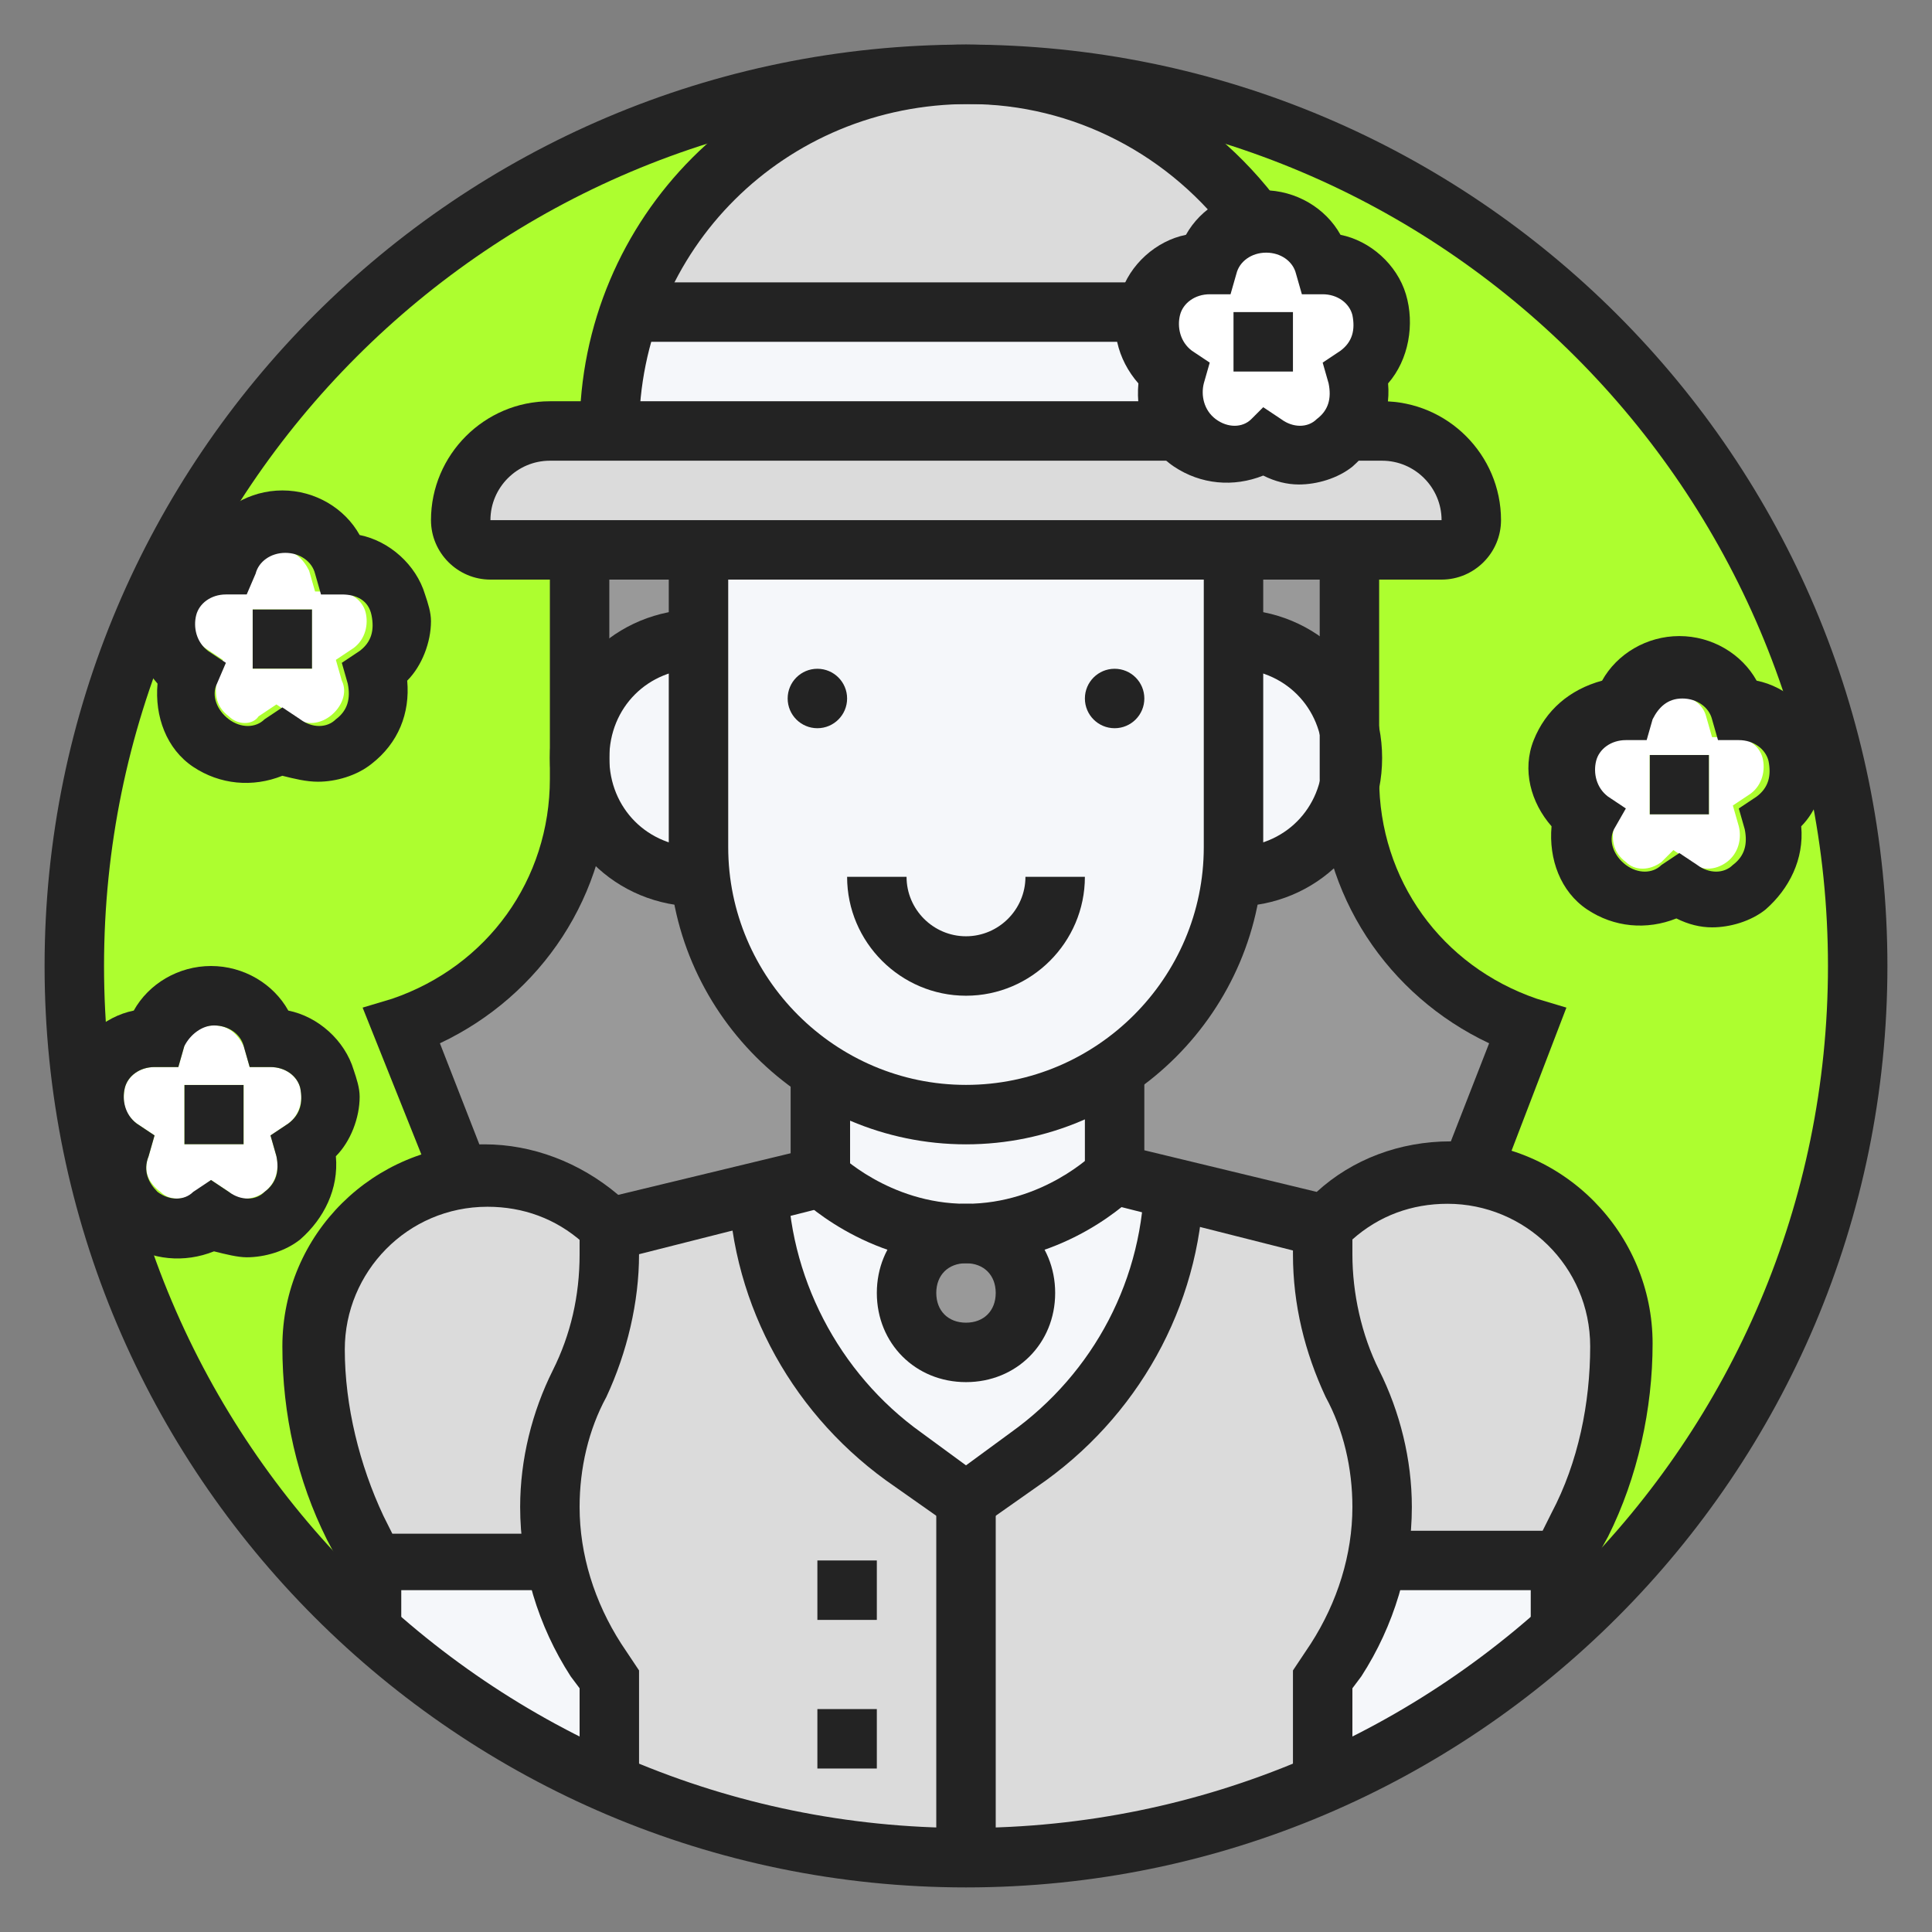
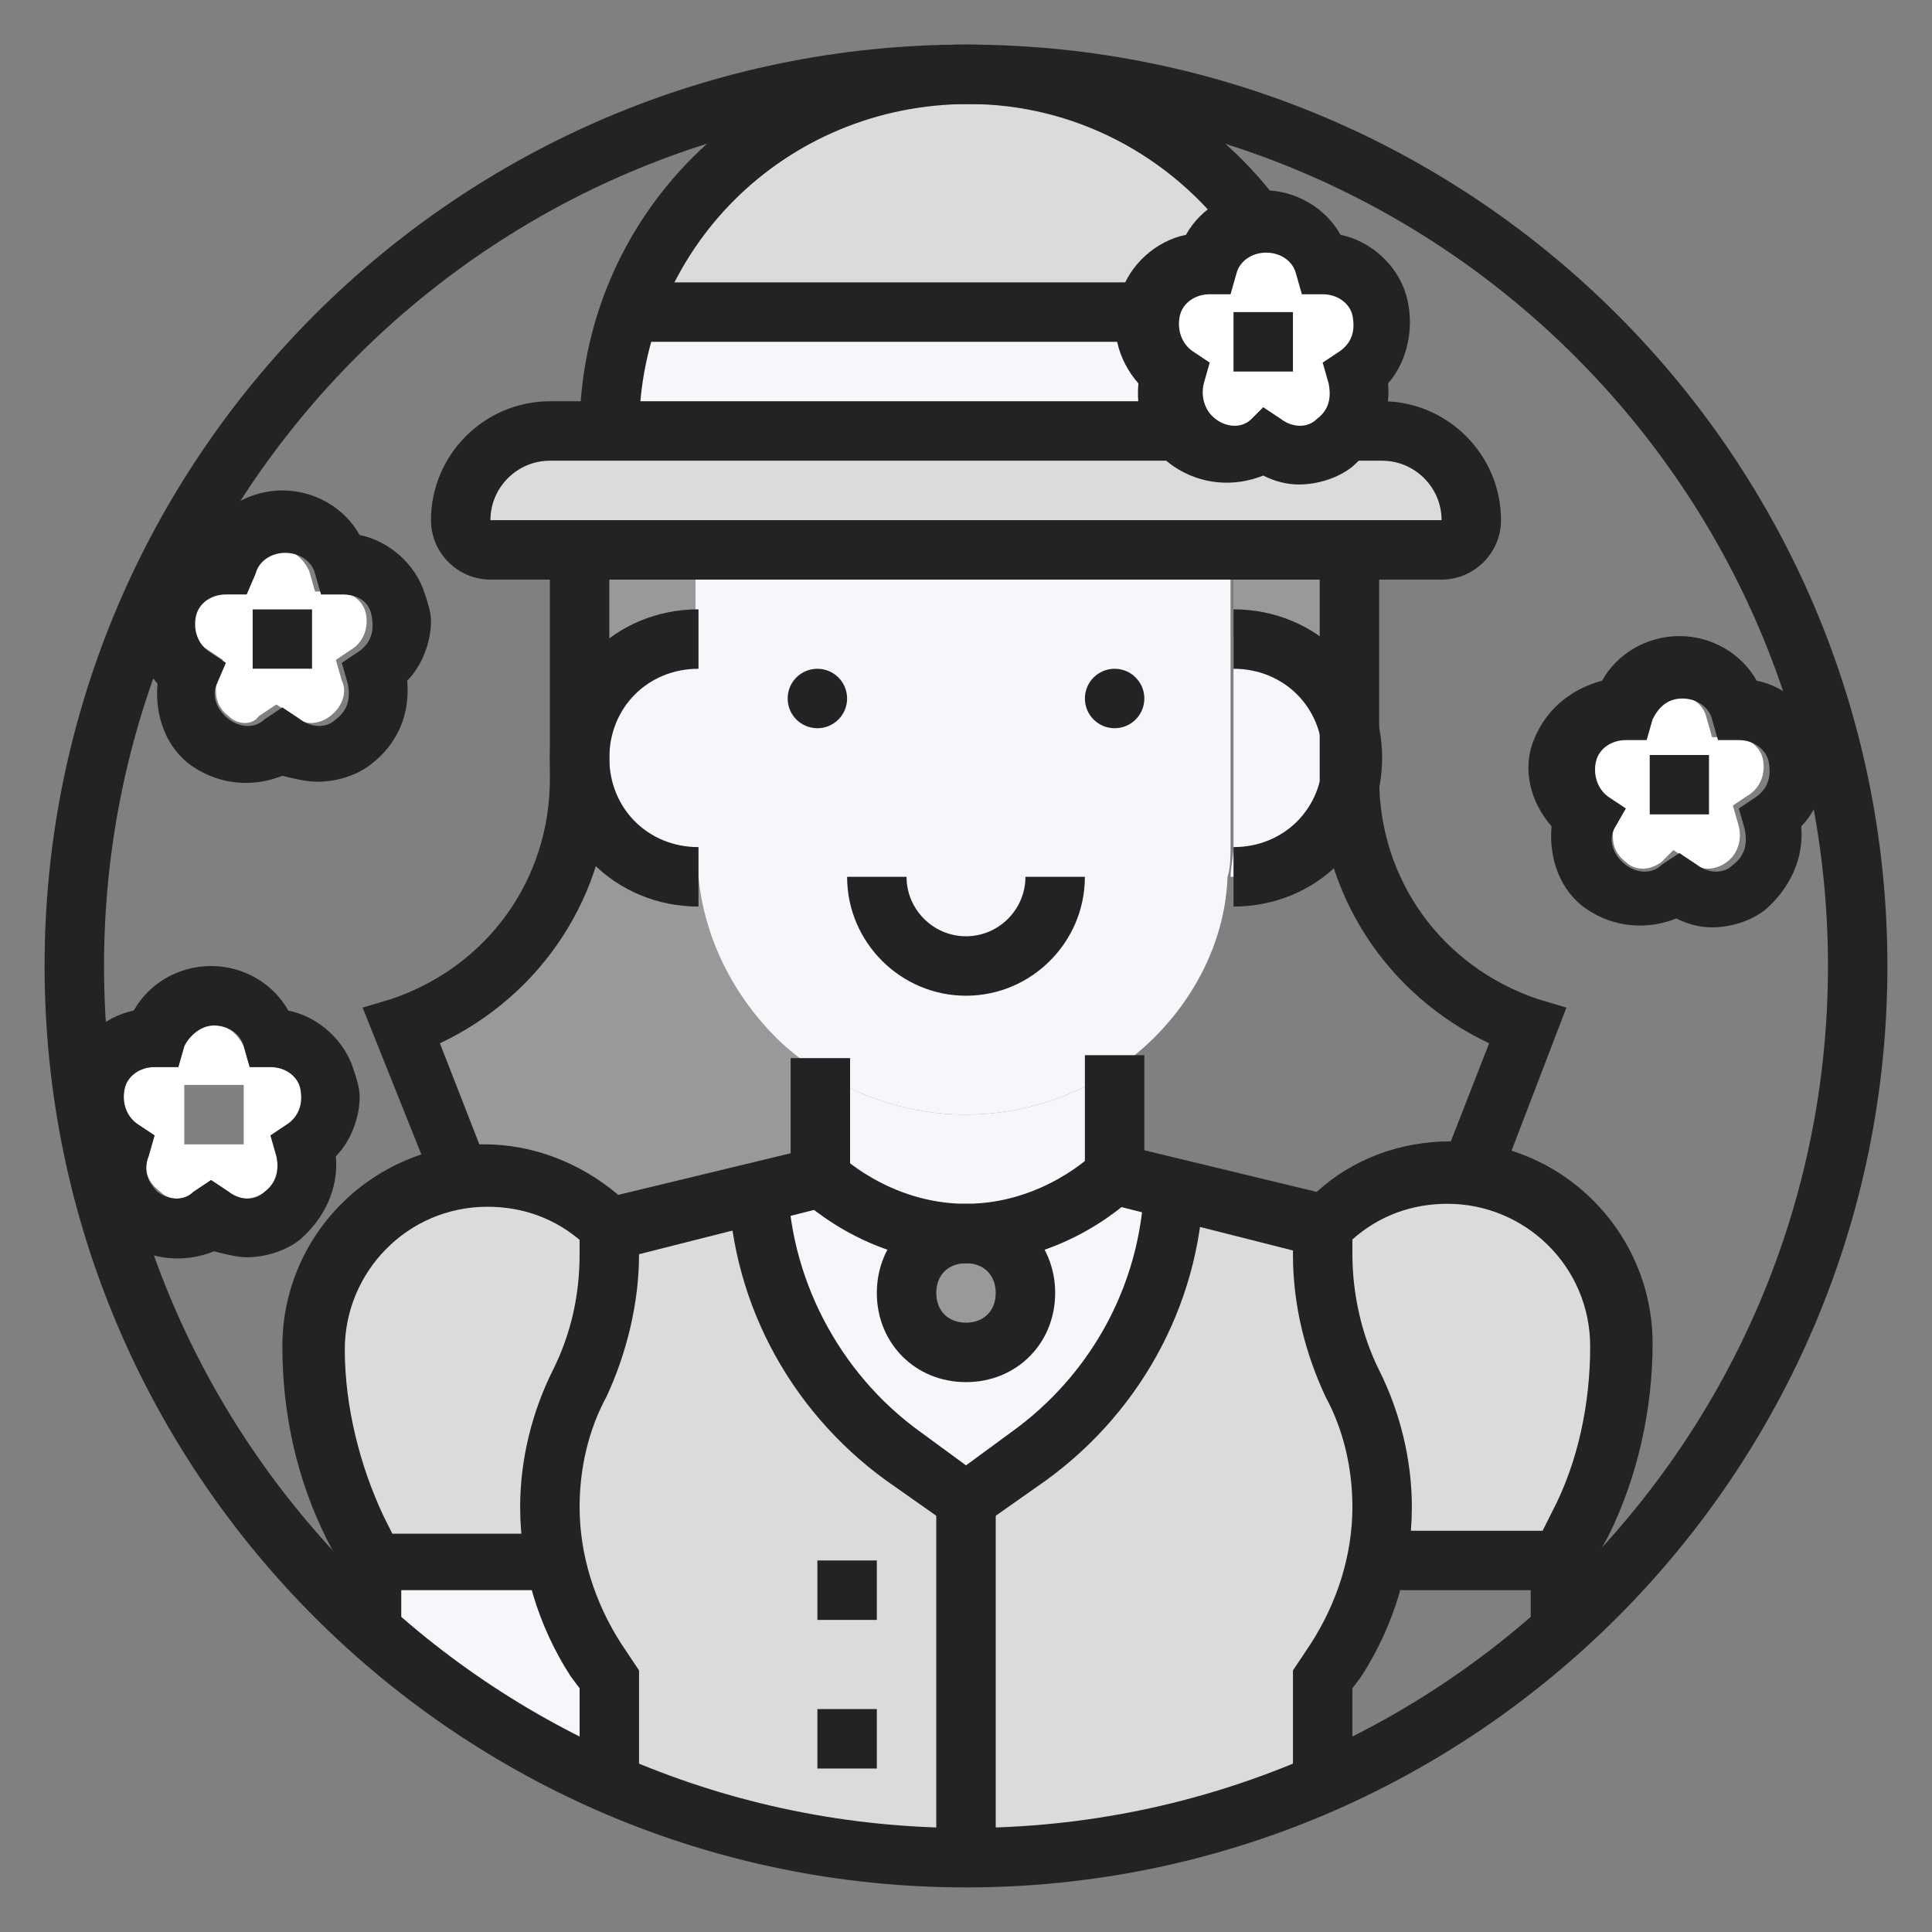
<svg xmlns="http://www.w3.org/2000/svg" version="1.1" id="Layer_1" x="0px" y="0px" viewBox="0 0 65 65" style="enable-background:new 0 0 65 65;" xml:space="preserve">
  <rect x="0" y="0" width="65" height="65" fill="#808080" stroke="none" />
  <style type="text/css">
	.st0{fill:#ADFE2F;}
	.st1{fill:#F5F7FA;}
	.st2{fill:#DBDBDB;}
	.st3{fill:#FFFFFF;}
	.st4{fill:#999999;}
	.st5{fill:#232323;}
</style>
  <g>
    <g>
      <g>
-         <circle class="st0" cx="32.5" cy="32.5" r="30" />
-       </g>
+         </g>
      <g>
-         <path class="st1" d="M52.5,54.5l0.2,0.2c-2.4,2.2-5,3.9-8,5.2l-0.2-0.4v-3l0.4-0.7c0.7-1,1.2-2.2,1.4-3.4l0.2,0h6V54.5z" />
-       </g>
+         </g>
      <g>
        <path class="st1" d="M20.5,56.5v3l-0.2,0.4c-2.9-1.3-5.6-3.1-8-5.2l0.2-0.2v-2h6l0.2,0c0.2,1.2,0.7,2.3,1.4,3.4L20.5,56.5z" />
      </g>
      <g>
        <path class="st2" d="M54.5,45.3c0,2.1-0.5,4.2-1.4,6l-0.6,1.2h-6l-0.2,0c0.1-0.6,0.2-1.2,0.2-1.8c0-1.4-0.3-2.9-1-4.1     c-0.7-1.3-1-2.8-1-4.3v-1l0.4-0.3c1.1-0.9,2.4-1.4,3.8-1.4c0.3,0,0.5,0,0.8,0.1c1.3,0.2,2.4,0.8,3.3,1.6     C53.8,42.3,54.5,43.7,54.5,45.3z" />
      </g>
      <g>
        <path class="st2" d="M46.5,50.7c0,0.6-0.1,1.2-0.2,1.8c-0.2,1.2-0.7,2.3-1.4,3.4l-0.4,0.7v3l0.2,0.4c-3.7,1.7-7.8,2.6-12.2,2.6     v-12l2.1-1.5c2.9-2.1,4.7-5.4,4.9-9l5,1.2v1c0,1.5,0.3,3,1,4.3C46.2,47.8,46.5,49.2,46.5,50.7z" />
      </g>
      <g>
        <path class="st2" d="M32.5,50.5v12c-4.3,0-8.5-0.9-12.2-2.6l0.2-0.4v-3l-0.4-0.7c-0.7-1-1.1-2.2-1.4-3.4     c-0.1-0.6-0.2-1.2-0.2-1.8c0-1.4,0.3-2.9,1-4.1c0.7-1.3,1-2.8,1-4.3v-1l5-1.2c0.1,3.6,1.9,6.9,4.9,9L32.5,50.5z" />
      </g>
      <g>
        <path class="st2" d="M20.5,41.2v1c0,1.5-0.4,3-1,4.3c-0.6,1.3-1,2.7-1,4.1c0,0.6,0.1,1.2,0.2,1.8l-0.2,0h-6l-0.6-1.2     c-0.9-1.9-1.4-3.9-1.4-6c0-1.6,0.6-3.1,1.7-4.1c0.9-0.9,2-1.5,3.3-1.6c0.3,0,0.5-0.1,0.8-0.1c1.4,0,2.8,0.5,3.8,1.4L20.5,41.2z" />
      </g>
      <g>
        <path class="st2" d="M42.2,7.5L42.2,7.5c-0.8,0.1-1.5,0.7-1.7,1.4c-0.9,0-1.7,0.5-2,1.4c0,0.1,0,0.1,0,0.2l0,0h-17l-0.3-0.1     C22.8,6,27,2.8,31.9,2.5c0.2,0,0.4,0,0.6,0c0.2,0,0.5,0,0.8,0c1.7,0.1,3.4,0.6,4.8,1.3C39.7,4.7,41.2,6,42.2,7.5z" />
      </g>
      <g>
        <path class="st2" d="M46.5,14.5c1.7,0,3,1.3,3,3c0,0.5-0.5,1-1,1h-3h-4h-18h-4h-3c-0.6,0-1-0.5-1-1c0-0.8,0.3-1.6,0.9-2.1     c0.5-0.5,1.3-0.9,2.1-0.9h2h19l0.1-0.1c0.1,0.2,0.3,0.4,0.5,0.5c0.7,0.5,1.7,0.5,2.4,0c0.7,0.5,1.7,0.6,2.4,0     c0.2-0.1,0.4-0.3,0.5-0.5l0.1,0.1H46.5z" />
      </g>
      <g>
        <path class="st1" d="M39.6,14.4l-0.1,0.1h-19c0-1.4,0.2-2.8,0.7-4.1l0.3,0.1h17l0,0c-0.2,0.8,0.2,1.6,0.8,2.1     C39.2,13.2,39.2,13.9,39.6,14.4z" />
      </g>
      <g>
        <path class="st3" d="M46.4,10.3c0.3,0.9-0.1,1.8-0.8,2.3c0.2,0.6,0.1,1.3-0.2,1.8c-0.1,0.2-0.3,0.4-0.5,0.5     c-0.7,0.5-1.7,0.5-2.4,0c-0.7,0.5-1.7,0.6-2.4,0c-0.2-0.1-0.4-0.3-0.5-0.5c-0.4-0.5-0.5-1.2-0.2-1.8c-0.7-0.5-1-1.3-0.8-2.1     c0-0.1,0-0.1,0-0.2c0.3-0.9,1.1-1.4,2-1.4c0.2-0.8,0.9-1.3,1.7-1.4c0.1,0,0.2,0,0.2,0c0.9,0,1.7,0.6,1.9,1.4     C45.3,8.9,46.1,9.5,46.4,10.3z" />
      </g>
      <g>
        <path class="st4" d="M45.5,18.5v7c0-2.2-1.8-4-4-4v-3H45.5z" />
      </g>
      <g>
-         <path class="st4" d="M39.5,40l-2-0.5V36c2.2-1.4,3.7-3.8,4-6.5l0.1,0c2.2,0,4-1.8,4-4v0.7c0,3.8,2.4,7.1,6,8.3l-2,5l0,0.1     c-0.3,0-0.5-0.1-0.8-0.1c-1.4,0-2.8,0.5-3.8,1.4l-0.4,0.3L39.5,40z" />
-       </g>
+         </g>
      <g>
        <path class="st4" d="M25.5,40l-5,1.2l-0.4-0.3c-1.1-0.9-2.4-1.4-3.8-1.4c-0.3,0-0.5,0-0.8,0.1l0-0.1l-2-5c3.6-1.2,6-4.5,6-8.3     v-0.7c0,2.2,1.8,4,4,4l0.1,0c0.2,2.1,1.2,4,2.6,5.4c0.4,0.4,0.9,0.8,1.4,1.1v3.5L25.5,40z" />
      </g>
      <g>
        <path class="st4" d="M23.5,18.5v3c-2.2,0-4,1.8-4,4v-7H23.5z" />
      </g>
      <g>
        <path class="st1" d="M37.5,39.5V36c-1.4,0.9-3.1,1.5-5,1.5s-3.6-0.6-5-1.5v3.5l-2,0.5c0.1,3.6,1.9,6.9,4.9,9l2.1,1.5l2.1-1.5     c2.9-2.1,4.7-5.4,4.9-9L37.5,39.5z" />
      </g>
      <g>
        <circle class="st4" cx="32.5" cy="43.5" r="2" />
      </g>
      <g>
        <path class="st1" d="M41.5,21.5c2.2,0,4,1.8,4,4s-1.8,4-4,4l-0.1,0c0-0.3,0.1-0.7,0.1-1V21.5z" />
      </g>
      <g>
        <path class="st1" d="M37.5,36c-1.4,0.9-3.1,1.5-5,1.5s-3.6-0.6-5-1.5c-0.5-0.3-1-0.7-1.4-1.1c-1.4-1.4-2.4-3.3-2.6-5.4     c0-0.3-0.1-0.7-0.1-1v-7v-3h18v3v7c0,0.3,0,0.7-0.1,1C41.2,32.2,39.6,34.6,37.5,36z" />
      </g>
      <g>
        <path class="st1" d="M23.6,29.5L23.6,29.5c-2.3,0-4.1-1.8-4.1-4s1.8-4,4-4v7C23.5,28.8,23.5,29.2,23.6,29.5z" />
      </g>
    </g>
    <g>
      <g>
        <g>
          <circle class="st5" cx="27.5" cy="23.5" r="1" />
        </g>
        <g>
          <circle class="st5" cx="37.5" cy="23.5" r="1" />
        </g>
        <g>
          <path class="st5" d="M32.5,33.5c-2.2,0-4-1.8-4-4h2c0,1.1,0.9,2,2,2c1.1,0,2-0.9,2-2h2C36.5,31.7,34.7,33.5,32.5,33.5z" />
        </g>
        <g>
-           <path class="st5" d="M32.5,38.5c-5.5,0-10-4.5-10-10v-10h2v10c0,4.4,3.6,8,8,8c4.4,0,8-3.6,8-8v-10h2v10      C42.5,34,38,38.5,32.5,38.5z" />
-         </g>
+           </g>
        <g>
          <path class="st5" d="M41.5,30.5v-2c1.7,0,3-1.3,3-3s-1.3-3-3-3v-2c2.8,0,5,2.2,5,5S44.3,30.5,41.5,30.5z" />
        </g>
        <g>
          <path class="st5" d="M50.4,39.9l-1.9-0.7l1.6-4.1c-3.4-1.6-5.7-5-5.7-8.9v-7.7h2v7.7c0,3.4,2.1,6.3,5.3,7.4l1,0.3L50.4,39.9z" />
        </g>
        <g>
          <path class="st5" d="M14.6,39.9l-2.4-6l1-0.3c3.2-1.1,5.3-4,5.3-7.4v-7.7h2v7.7c0,3.9-2.3,7.3-5.7,8.9l1.6,4.1L14.6,39.9z" />
        </g>
        <g>
          <path class="st5" d="M23.5,30.5c-2.8,0-5-2.2-5-5s2.2-5,5-5v2c-1.7,0-3,1.3-3,3s1.3,3,3,3V30.5z" />
        </g>
      </g>
      <g>
        <path class="st5" d="M48.5,19.5h-32c-1.1,0-2-0.9-2-2c0-2.2,1.8-4,4-4h21v2h-21c-1.1,0-2,0.9-2,2h32c0-1.1-0.9-2-2-2h-1v-2h1     c2.2,0,4,1.8,4,4C50.5,18.6,49.6,19.5,48.5,19.5z" />
      </g>
      <g>
        <path class="st5" d="M43.7,16.3c-0.4,0-0.8-0.1-1.2-0.3c-1,0.4-2.1,0.3-3-0.3c-0.9-0.6-1.3-1.7-1.2-2.8c-0.7-0.8-1-1.9-0.6-3     c0.3-1,1.2-1.8,2.2-2c0.5-0.9,1.5-1.5,2.6-1.5c1.1,0,2.1,0.6,2.6,1.5c1,0.2,1.9,1,2.2,2l0,0c0.3,1,0.1,2.2-0.6,3     c0.1,1.1-0.4,2.1-1.2,2.8C45,16.1,44.3,16.3,43.7,16.3z M42.5,13.7l0.6,0.4c0.4,0.3,0.9,0.3,1.2,0c0.4-0.3,0.5-0.7,0.4-1.2     l-0.2-0.7l0.6-0.4c0.4-0.3,0.5-0.7,0.4-1.2v0c-0.1-0.4-0.5-0.7-1-0.7c0,0,0,0,0,0l-0.7,0l-0.2-0.7c-0.1-0.4-0.5-0.7-1-0.7     c-0.5,0-0.9,0.3-1,0.7l-0.2,0.7l-0.7,0c0,0,0,0,0,0c-0.5,0-0.9,0.3-1,0.7c-0.1,0.4,0,0.9,0.4,1.2l0.6,0.4l-0.2,0.7     c-0.1,0.4,0,0.9,0.4,1.2c0.4,0.3,0.9,0.3,1.2,0L42.5,13.7z" />
      </g>
      <g>
        <rect x="21.5" y="9.5" class="st5" width="17" height="2" />
      </g>
      <g>
        <path class="st5" d="M21.5,14.5h-2c0-7.2,5.8-13,13-13c4.2,0,8.1,2,10.6,5.4l-1.6,1.2c-2.1-2.9-5.4-4.6-8.9-4.6     C26.4,3.5,21.5,8.4,21.5,14.5z" />
      </g>
      <g>
        <rect x="41.5" y="10.5" class="st5" width="2" height="2" />
      </g>
      <g>
        <g>
          <path class="st5" d="M18.5,53.5h-6.6L11,51.8c-1-2-1.5-4.2-1.5-6.5c0-3.8,3.1-6.8,6.8-6.8c1.6,0,3.2,0.6,4.5,1.7l5.8-1.4v-3.2h2      v4.8l-8.3,2.1l-0.7-0.7c-0.9-0.8-2-1.2-3.2-1.2c-2.7,0-4.8,2.2-4.8,4.8c0,1.9,0.5,3.9,1.3,5.6l0.3,0.6h5.4V53.5z" />
        </g>
        <g>
          <path class="st5" d="M21.5,59.5h-2v-2.7l-0.3-0.4c-1.1-1.7-1.7-3.7-1.7-5.7c0-1.6,0.4-3.2,1.1-4.6c0.6-1.2,0.9-2.5,0.9-3.9v-1h2      v1c0,1.6-0.4,3.3-1.1,4.8c-0.6,1.1-0.9,2.4-0.9,3.7c0,1.6,0.5,3.2,1.4,4.6l0.6,0.9V59.5z" />
        </g>
      </g>
      <g>
        <rect x="11.5" y="52.5" class="st5" width="2" height="2" />
      </g>
      <g>
        <g>
          <path class="st5" d="M53.1,53.5h-6.6v-2h5.4l0.3-0.6c0.9-1.7,1.3-3.7,1.3-5.6c0-2.7-2.2-4.8-4.8-4.8c-1.2,0-2.3,0.4-3.2,1.2      l-0.7,0.7l-8.3-2.1v-4.8h2v3.2l5.8,1.4c1.2-1.1,2.8-1.7,4.5-1.7c3.8,0,6.8,3.1,6.8,6.8c0,2.2-0.5,4.5-1.5,6.5L53.1,53.5z" />
        </g>
        <g>
          <path class="st5" d="M45.5,59.5h-2v-3.3l0.6-0.9c0.9-1.4,1.4-3,1.4-4.6c0-1.3-0.3-2.6-0.9-3.7c-0.7-1.5-1.1-3.1-1.1-4.8v-1h2v1      c0,1.3,0.3,2.7,0.9,3.9c0.7,1.4,1.1,3,1.1,4.6c0,2-0.6,4-1.7,5.7l-0.3,0.4V59.5z" />
        </g>
      </g>
      <g>
        <rect x="51.5" y="52.5" class="st5" width="2" height="2" />
      </g>
      <g>
        <path class="st5" d="M32.5,42.5c-3.4,0-5.6-2.2-5.7-2.3l1.4-1.4c0,0,1.7,1.7,4.3,1.7c2.6,0,4.3-1.7,4.3-1.7l1.4,1.4     C38.1,40.3,35.9,42.5,32.5,42.5z" />
      </g>
      <g>
        <path class="st5" d="M32.5,46.5c-1.7,0-3-1.3-3-3s1.3-3,3-3c1.7,0,3,1.3,3,3S34.2,46.5,32.5,46.5z M32.5,42.5c-0.6,0-1,0.4-1,1     s0.4,1,1,1c0.6,0,1-0.4,1-1S33.1,42.5,32.5,42.5z" />
      </g>
      <g>
        <path class="st5" d="M32.5,51.7l-2.7-1.9c-3.3-2.4-5.3-6.2-5.3-10.3h2c0,3.4,1.7,6.7,4.5,8.7l1.5,1.1l1.5-1.1     c2.8-2,4.5-5.2,4.5-8.7h2c0,4.1-2,7.9-5.3,10.3L32.5,51.7z" />
      </g>
      <g>
        <rect x="31.5" y="50.5" class="st5" width="2" height="12" />
      </g>
      <g>
        <rect x="27.5" y="52.5" class="st5" width="2" height="2" />
      </g>
      <g>
        <rect x="27.5" y="57.5" class="st5" width="2" height="2" />
      </g>
      <g>
        <path class="st5" d="M32.5,63.5c-17.1,0-31-13.9-31-31c0-17.1,13.9-31,31-31c17.1,0,31,13.9,31,31C63.5,49.6,49.6,63.5,32.5,63.5     z M32.5,3.5c-16,0-29,13-29,29s13,29,29,29s29-13,29-29S48.5,3.5,32.5,3.5z" />
      </g>
      <g>
        <g id="XMLID_00000122700850593220196180000011923302999541932171_">
          <g>
            <rect x="55.5" y="25.4" class="st5" width="2" height="2" />
            <path class="st3" d="M57.5,27.4v-2h-2v2H57.5z M54.7,29c-0.4-0.3-0.5-0.7-0.4-1.2l0.2-0.7l-0.6-0.4c-0.4-0.3-0.5-0.7-0.4-1.2       c0.1-0.4,0.5-0.7,1-0.7c0,0,0,0,0,0h0.7l0.2-0.7c0.1-0.4,0.5-0.7,1-0.7s0.9,0.3,1,0.7l0.2,0.7h0.7c0.5,0,0.9,0.3,1,0.7       c0.1,0.4,0,0.9-0.4,1.2l-0.6,0.4l0.2,0.7c0.1,0.4,0,0.9-0.4,1.2c-0.4,0.3-0.9,0.3-1.2,0l-0.6-0.4L55.9,29       C55.5,29.3,55,29.3,54.7,29z" />
            <path class="st5" d="M53.9,22.9c0.5-0.9,1.5-1.5,2.6-1.5s2.1,0.6,2.6,1.5c1,0.2,1.9,1,2.2,2c0.1,0.3,0.1,0.6,0.1,0.9       c0,0.7-0.3,1.5-0.8,2c0.1,1.1-0.4,2.1-1.2,2.8c-0.5,0.4-1.2,0.6-1.8,0.6c-0.4,0-0.8-0.1-1.2-0.3c-1,0.4-2.1,0.3-3-0.3       c-0.9-0.6-1.3-1.7-1.2-2.8c-0.7-0.8-1-1.9-0.6-2.9C52,23.9,52.8,23.2,53.9,22.9z M54.3,27.9c-0.2,0.4,0,0.9,0.4,1.2       c0.4,0.3,0.9,0.3,1.2,0l0.6-0.4l0.6,0.4c0.4,0.3,0.9,0.3,1.2,0c0.4-0.3,0.5-0.7,0.4-1.2l-0.2-0.7l0.6-0.4       c0.4-0.3,0.5-0.7,0.4-1.2c-0.1-0.4-0.5-0.7-1-0.7h-0.7l-0.2-0.7c-0.1-0.4-0.5-0.7-1-0.7s-0.8,0.3-1,0.7l-0.2,0.7h-0.7       c0,0,0,0,0,0c-0.5,0-0.9,0.3-1,0.7c-0.1,0.4,0,0.9,0.4,1.2l0.6,0.4L54.3,27.9z" />
          </g>
          <g>
				</g>
        </g>
      </g>
      <g>
        <g id="XMLID_00000150073562127085063180000014313373775933664189_">
          <g>
            <rect x="8.5" y="20.5" class="st5" width="2" height="2" />
            <path class="st3" d="M10.5,22.5v-2h-2v2H10.5z M7.7,24.1c-0.4-0.3-0.5-0.7-0.4-1.2l0.2-0.7l-0.6-0.4c-0.4-0.3-0.5-0.7-0.4-1.2       c0.1-0.4,0.5-0.7,1-0.7l0.7,0l0.2-0.7c0.1-0.4,0.5-0.7,1-0.7s0.8,0.3,1,0.7l0.2,0.7l0.7,0c0.5,0,0.9,0.3,1,0.7s0,0.9-0.4,1.2       l-0.6,0.4l0.2,0.7c0.2,0.4,0,0.9-0.4,1.2c-0.4,0.3-0.9,0.3-1.2,0l-0.6-0.4l-0.6,0.4C8.5,24.4,8,24.4,7.7,24.1z" />
            <path class="st5" d="M6.9,18c0.5-0.9,1.5-1.5,2.6-1.5s2.1,0.6,2.6,1.5c1,0.2,1.9,1,2.2,2c0.1,0.3,0.2,0.6,0.2,0.9       c0,0.7-0.3,1.5-0.8,2c0.1,1.1-0.3,2.1-1.2,2.8c-0.5,0.4-1.2,0.6-1.8,0.6c-0.4,0-0.8-0.1-1.2-0.2c-1,0.4-2.1,0.3-3-0.3       c-0.9-0.6-1.3-1.7-1.2-2.8c-0.7-0.8-1-1.9-0.6-2.9C5,19,5.8,18.3,6.9,18z M8.3,20l-0.7,0c-0.5,0-0.9,0.3-1,0.7       c-0.1,0.4,0,0.9,0.4,1.2l0.6,0.4L7.3,23c-0.2,0.4,0,0.9,0.4,1.2c0.4,0.3,0.9,0.3,1.2,0l0.6-0.4l0.6,0.4c0.4,0.3,0.9,0.3,1.2,0       c0.4-0.3,0.5-0.7,0.4-1.2l-0.2-0.7l0.6-0.4c0.4-0.3,0.5-0.7,0.4-1.2s-0.5-0.7-1-0.7l-0.7,0l-0.2-0.7c-0.1-0.4-0.5-0.7-1-0.7       s-0.9,0.3-1,0.7L8.3,20z" />
          </g>
          <g>
				</g>
        </g>
      </g>
      <g>
        <g id="XMLID_00000047059944297863160650000002751435007627063703_">
          <g>
-             <rect x="6.2" y="36.5" class="st5" width="2" height="2" />
            <path class="st3" d="M8.2,38.5v-2h-2v2H8.2z M6.6,40.1c-0.4,0.3-0.9,0.3-1.2,0C5,39.8,4.8,39.4,5,38.9l0.2-0.7l-0.6-0.4       c-0.4-0.3-0.5-0.7-0.4-1.2c0.1-0.4,0.5-0.7,1-0.7H6l0.2-0.7c0.1-0.4,0.5-0.7,1-0.7c0.5,0,0.8,0.3,1,0.7l0.2,0.7h0.7       c0,0,0,0,0,0c0.5,0,0.9,0.3,1,0.7c0.1,0.4,0,0.9-0.4,1.2l-0.6,0.4l0.2,0.7c0.1,0.4,0,0.9-0.4,1.2c-0.4,0.3-0.9,0.3-1.2,0       l-0.6-0.4L6.6,40.1z" />
            <path class="st5" d="M7.2,42.1c-1,0.4-2.1,0.3-3-0.3C3.3,41.1,2.8,40,2.9,39c-0.7-0.8-0.9-1.9-0.6-3c0.3-1,1.2-1.8,2.2-2       c0.5-0.9,1.5-1.5,2.6-1.5c1.1,0,2.1,0.6,2.6,1.5c1,0.2,1.9,1,2.2,2c0.1,0.3,0.2,0.6,0.2,0.9c0,0.7-0.3,1.5-0.8,2       c0.1,1.1-0.4,2.1-1.2,2.8c-0.5,0.4-1.2,0.6-1.8,0.6C8,42.3,7.6,42.2,7.2,42.1z M5.3,40.1c0.4,0.3,0.9,0.3,1.2,0l0.6-0.4       l0.6,0.4c0.4,0.3,0.9,0.3,1.2,0c0.4-0.3,0.5-0.7,0.4-1.2l-0.2-0.7l0.6-0.4c0.4-0.3,0.5-0.7,0.4-1.2c-0.1-0.4-0.5-0.7-1-0.7       c0,0,0,0,0,0H8.4l-0.2-0.7c-0.1-0.4-0.5-0.7-1-0.7c-0.4,0-0.8,0.3-1,0.7L6,35.9H5.2c-0.5,0-0.9,0.3-1,0.7       c-0.1,0.4,0,0.9,0.4,1.2l0.6,0.4L5,38.9C4.8,39.4,5,39.8,5.3,40.1z" />
          </g>
          <g>
				</g>
        </g>
      </g>
    </g>
  </g>
</svg>